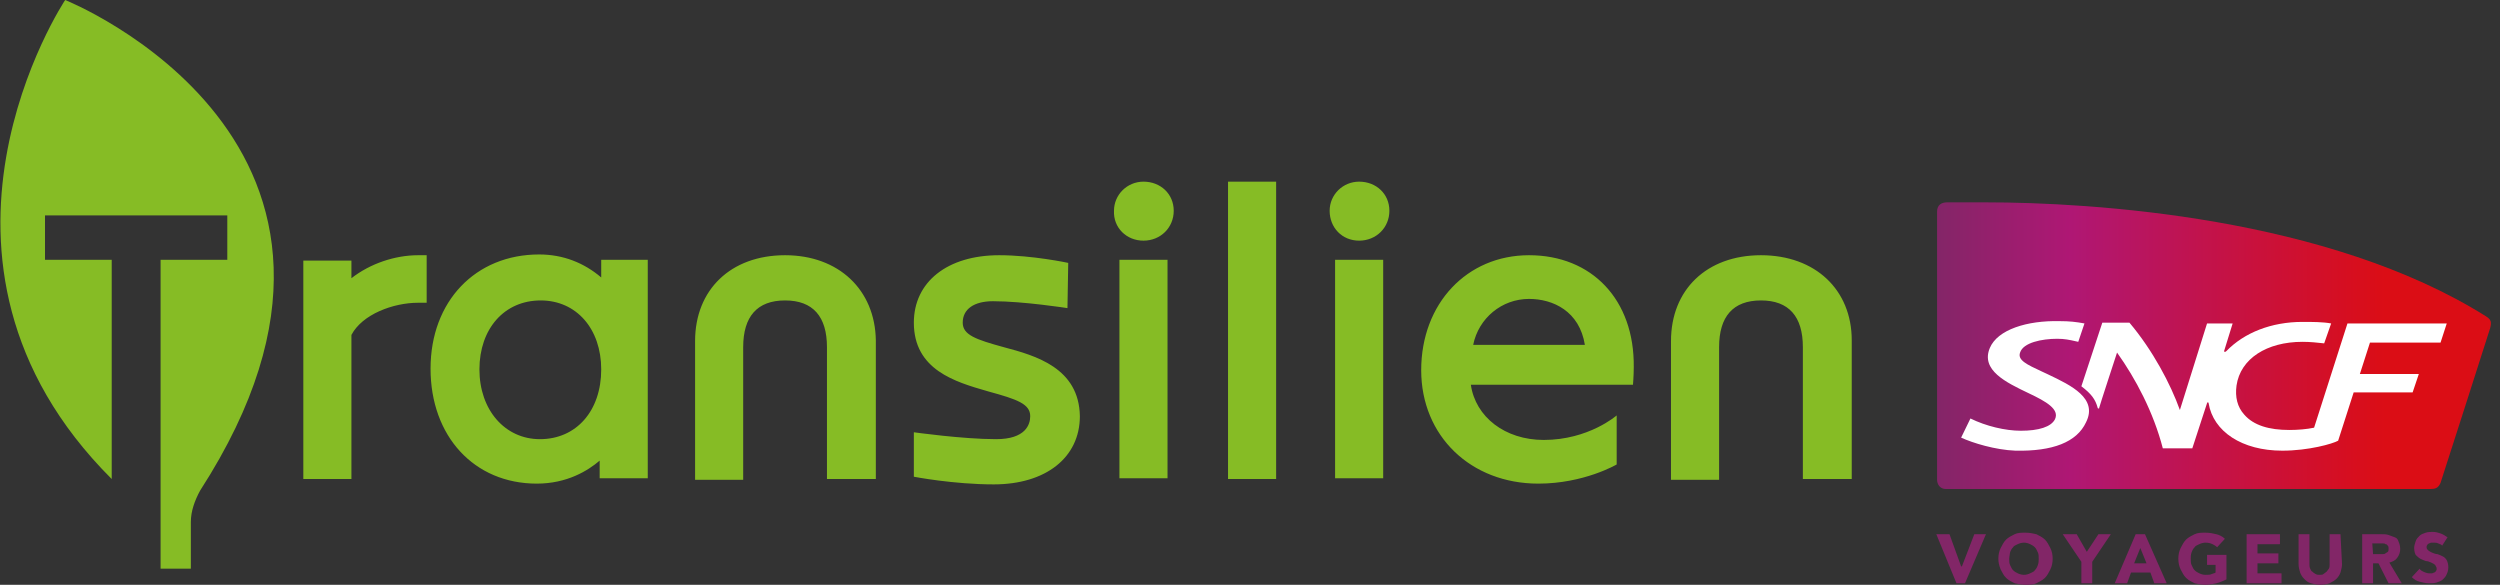
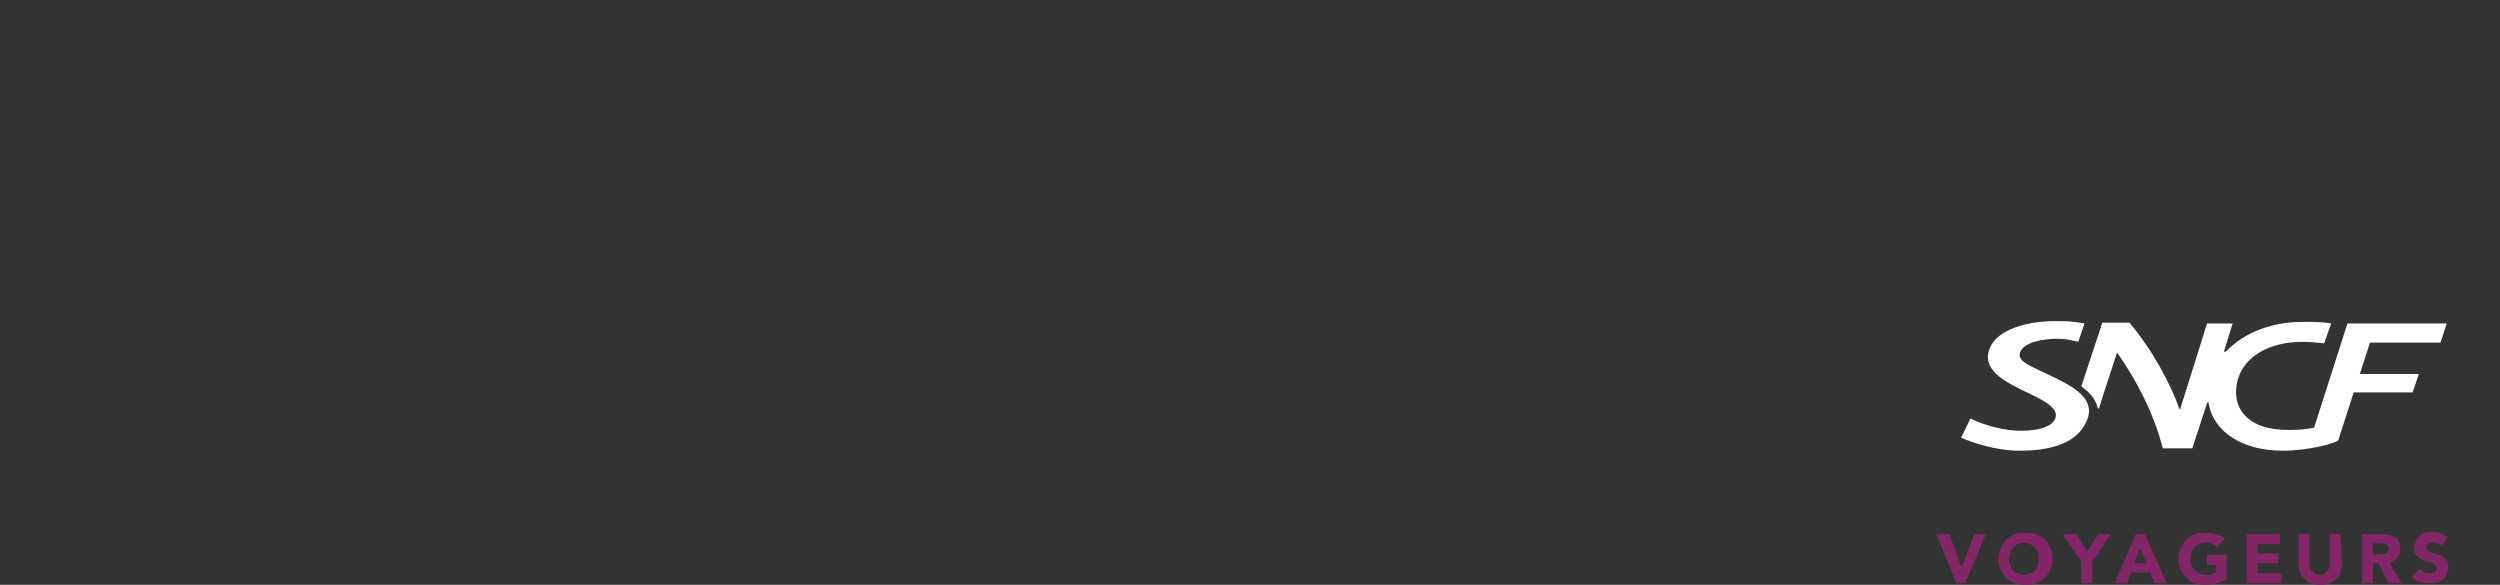
<svg xmlns="http://www.w3.org/2000/svg" width="171" height="40" viewBox="0 0 171 40" fill="none">
  <rect x="0" y="0" width="171" height="40" fill="#333333" stroke="none" />
  <g clip-path="url(#clip0_3878_156231)">
-     <path fill-rule="evenodd" clip-rule="evenodd" d="M7.641 32.765C-7.375 17.772 4.458 0 4.458 0C4.458 0 29.025 9.803 13.69 33.552C13.319 34.233 13.054 34.967 13.054 35.701V38.899H10.984V17.772H15.547V14.731H3.078V17.772H7.641V32.765ZM65.85 22.071C65.85 22.91 66.752 23.224 68.662 23.748C70.838 24.325 73.809 25.164 73.863 28.467C73.863 31.297 71.528 33.132 67.973 33.132C65.213 33.132 62.507 32.608 62.507 32.608V29.567C62.507 29.567 65.85 30.039 68.132 30.039C70.148 30.039 70.467 29.043 70.467 28.467C70.467 27.628 69.565 27.313 67.654 26.789L67.516 26.749C65.355 26.126 62.507 25.304 62.507 22.071C62.507 19.292 64.789 17.457 68.344 17.457C70.626 17.457 73.067 17.982 73.067 17.982L73.014 21.075C73.014 21.075 69.989 20.603 67.92 20.603C66.646 20.603 65.85 21.127 65.85 22.071ZM28.601 17.457C27.009 17.457 25.311 18.034 24.037 19.03V17.824H20.747V32.765H24.037V22.91C24.78 21.494 26.903 20.708 28.601 20.708H29.184V17.457H28.601ZM41.123 18.978V17.772H44.307V32.713H41.017V31.507C40.221 32.189 38.789 33.08 36.719 33.08C32.421 33.08 29.45 29.83 29.45 25.216C29.45 20.603 32.527 17.405 36.878 17.405C38.523 17.405 39.956 17.982 41.123 18.978ZM32.793 25.269C32.793 28.047 34.544 30.039 36.931 30.039C39.425 30.039 41.123 28.1 41.123 25.269C41.123 22.49 39.425 20.55 36.984 20.55C34.491 20.55 32.793 22.49 32.793 25.269ZM87.287 12.425H83.997V32.765H87.287V12.425ZM76.569 17.772H79.859V32.713H76.569V17.772ZM78.214 16.461C79.381 16.461 80.283 15.57 80.283 14.417C80.283 13.263 79.381 12.425 78.214 12.425C77.099 12.425 76.197 13.316 76.197 14.417C76.144 15.57 77.046 16.461 78.214 16.461ZM91.32 17.772H94.61V32.713H91.32V17.772ZM92.965 16.461C94.132 16.461 95.034 15.57 95.034 14.417C95.034 13.263 94.132 12.425 92.965 12.425C91.85 12.425 90.948 13.316 90.948 14.417C90.948 15.57 91.797 16.461 92.965 16.461ZM47.544 23.329C47.544 19.817 49.985 17.457 53.699 17.457C57.36 17.457 59.854 19.817 59.907 23.276V32.765H56.564V23.748C56.564 21.651 55.609 20.55 53.699 20.55C51.789 20.55 50.834 21.651 50.834 23.748V32.818H47.544V23.329ZM120.451 17.457C116.737 17.457 114.296 19.817 114.296 23.329V32.818H117.586V23.748C117.586 21.651 118.541 20.55 120.451 20.55C122.361 20.55 123.316 21.651 123.316 23.748V32.765H126.659V23.276C126.659 19.817 124.165 17.457 120.451 17.457ZM97.21 25.321C97.21 20.76 100.34 17.457 104.585 17.457C108.883 17.457 111.802 20.498 111.749 25.111C111.749 25.688 111.696 26.317 111.696 26.317H100.606C100.924 28.519 102.94 30.092 105.594 30.092C108.671 30.092 110.581 28.414 110.581 28.414V31.769C110.581 31.769 108.353 33.08 105.222 33.08C100.606 33.08 97.21 29.83 97.21 25.321ZM104.585 20.446C102.728 20.446 101.136 21.756 100.765 23.591H108.406C108.034 21.284 106.23 20.446 104.585 20.446Z" fill="#86BC25" />
-     <path d="M133.186 13.84C132.761 13.84 132.496 14.05 132.496 14.469V32.818C132.496 33.132 132.708 33.447 133.08 33.447H166.243C166.562 33.447 166.774 33.395 166.933 33.028C166.933 33.028 170.276 22.647 170.329 22.438C170.435 22.018 170.382 21.861 170.064 21.651C159.239 14.836 143.108 13.84 135.786 13.84C134.672 13.84 133.823 13.84 133.186 13.84Z" fill="url(#paint0_linear_3878_156231)" />
    <path fill-rule="evenodd" clip-rule="evenodd" d="M139.656 25.408C139.776 25.464 139.902 25.522 140.031 25.583L140.127 25.629C141.65 26.354 143.515 27.243 142.684 28.886C142.047 30.249 140.402 30.878 137.855 30.826C136.476 30.773 134.937 30.301 134.141 29.934L134.778 28.624C135.839 29.148 137.166 29.463 138.227 29.463C139.447 29.463 140.296 29.201 140.561 28.676C140.88 27.995 139.978 27.471 138.757 26.894C137.219 26.16 135.468 25.321 136.104 23.801C136.635 22.543 138.651 21.913 140.88 21.966C141.57 21.966 141.994 22.018 142.578 22.123L142.153 23.381C142.088 23.367 142.026 23.353 141.964 23.339C141.571 23.25 141.225 23.172 140.721 23.172C139.659 23.172 138.386 23.434 138.174 24.115C137.984 24.631 138.642 24.937 139.656 25.408ZM143.533 27.942C143.533 27.942 143.48 27.942 143.48 27.89C143.321 27.313 143.055 26.946 142.366 26.422L143.798 22.071H145.655C147.247 23.958 148.468 26.265 149.104 28.047L150.962 22.123H152.713L152.129 24.011C152.129 24.037 152.129 24.05 152.135 24.056C152.142 24.063 152.155 24.063 152.182 24.063C152.205 24.063 152.218 24.063 152.229 24.059C152.245 24.053 152.258 24.041 152.288 24.011C153.509 22.752 155.366 22.018 157.488 22.018C158.178 22.018 158.868 22.018 159.451 22.123L158.974 23.486C158.496 23.434 158.019 23.381 157.488 23.381C155.047 23.381 153.243 24.535 152.978 26.37C152.872 27.156 153.031 27.837 153.509 28.362C154.145 29.096 155.207 29.41 156.586 29.41C157.17 29.41 157.807 29.358 158.284 29.253L160.566 22.123H167.358L166.933 23.434H162.105L161.415 25.583H165.447L165.023 26.841H160.99L159.929 30.144C159.558 30.354 157.913 30.826 156.109 30.826C153.349 30.826 151.386 29.515 151.068 27.575C151.068 27.523 151.015 27.523 151.015 27.523C151.015 27.523 150.962 27.523 150.962 27.575L149.953 30.668H147.937C147.3 28.204 146.08 25.898 144.806 24.115C144.806 24.115 143.586 27.837 143.586 27.89C143.586 27.942 143.586 27.942 143.533 27.942Z" fill="white" />
    <path fill-rule="evenodd" clip-rule="evenodd" d="M166.868 37.206C166.939 37.231 167.002 37.253 167.039 37.326L167.411 36.75L167.411 36.75C167.252 36.645 167.092 36.54 166.933 36.487C166.774 36.435 166.615 36.383 166.403 36.383C166.243 36.383 166.084 36.383 165.925 36.435C165.766 36.487 165.607 36.54 165.501 36.645C165.394 36.75 165.288 36.855 165.235 37.012C165.182 37.169 165.129 37.326 165.129 37.484C165.129 37.693 165.182 37.851 165.235 37.955C165.341 38.06 165.448 38.165 165.554 38.218C165.66 38.27 165.766 38.322 165.925 38.375C166.031 38.375 166.19 38.427 166.297 38.48C166.403 38.532 166.509 38.584 166.562 38.637C166.576 38.665 166.59 38.689 166.603 38.712C166.64 38.774 166.668 38.822 166.668 38.899C166.668 38.952 166.668 39.004 166.615 39.056C166.615 39.089 166.595 39.101 166.567 39.118C166.549 39.129 166.529 39.141 166.509 39.161C166.482 39.161 166.456 39.174 166.429 39.187C166.403 39.2 166.376 39.214 166.35 39.214H166.137C166.031 39.214 165.872 39.161 165.766 39.109C165.66 39.056 165.554 39.004 165.501 38.899L164.97 39.476C165.129 39.633 165.288 39.738 165.501 39.79C165.713 39.843 165.925 39.895 166.137 39.895C166.35 39.895 166.509 39.895 166.668 39.843C166.827 39.79 166.986 39.738 167.092 39.633C167.199 39.528 167.305 39.423 167.358 39.266C167.411 39.161 167.464 39.004 167.464 38.794C167.464 38.584 167.411 38.427 167.358 38.322C167.305 38.218 167.199 38.113 167.092 38.06C166.986 38.008 166.88 37.955 166.721 37.903C166.615 37.903 166.456 37.851 166.35 37.798C166.243 37.746 166.137 37.693 166.084 37.641C166.031 37.589 165.978 37.536 165.978 37.431C165.978 37.379 165.978 37.326 166.031 37.274C166.031 37.242 166.051 37.229 166.079 37.212C166.097 37.202 166.117 37.189 166.137 37.169C166.164 37.169 166.19 37.156 166.217 37.143C166.243 37.13 166.27 37.117 166.297 37.117H166.456C166.562 37.117 166.668 37.117 166.774 37.169C166.806 37.185 166.837 37.196 166.868 37.206ZM136.688 38.218C136.688 37.955 136.741 37.693 136.847 37.484C136.953 37.274 137.059 37.064 137.219 36.907C137.378 36.75 137.59 36.645 137.802 36.54C138.014 36.435 138.28 36.435 138.545 36.435C138.81 36.435 139.076 36.487 139.288 36.54C139.5 36.645 139.712 36.75 139.872 36.907C140.031 37.064 140.137 37.274 140.243 37.484L140.243 37.484C140.349 37.693 140.402 37.955 140.402 38.218C140.402 38.48 140.349 38.742 140.243 38.952L140.243 38.952C140.137 39.161 140.031 39.371 139.872 39.528C139.712 39.685 139.5 39.79 139.288 39.895C139.076 40 138.81 40 138.545 40C138.28 40 138.014 39.948 137.802 39.895C137.59 39.79 137.378 39.685 137.219 39.528C137.059 39.371 136.953 39.161 136.847 38.952C136.741 38.689 136.688 38.48 136.688 38.218ZM137.431 38.218C137.431 38.375 137.431 38.532 137.484 38.637C137.496 38.662 137.509 38.689 137.522 38.719C137.565 38.813 137.615 38.924 137.696 39.004C137.802 39.109 137.908 39.161 138.014 39.214C138.121 39.266 138.28 39.319 138.439 39.319C138.598 39.319 138.757 39.266 138.863 39.214L138.877 39.207L138.893 39.199L138.93 39.183C139.027 39.139 139.139 39.089 139.182 39.004C139.288 38.899 139.341 38.794 139.394 38.637C139.447 38.48 139.447 38.375 139.447 38.218V38.218V38.218C139.447 38.06 139.447 37.903 139.394 37.798C139.382 37.773 139.369 37.746 139.356 37.717C139.313 37.622 139.263 37.511 139.182 37.431C139.076 37.326 138.97 37.274 138.863 37.221C138.757 37.169 138.598 37.117 138.439 37.117C138.28 37.117 138.121 37.169 138.014 37.221C137.994 37.232 137.972 37.242 137.948 37.252C137.851 37.296 137.739 37.346 137.696 37.431C137.59 37.536 137.537 37.641 137.484 37.798C137.484 37.845 137.473 37.903 137.461 37.967C137.447 38.044 137.431 38.131 137.431 38.218ZM132.443 36.54H133.345L134.141 38.742H134.194L135.043 36.54H135.839L134.406 39.895H133.823L132.443 36.54ZM142.047 36.54H141.092L142.366 38.427V39.895H143.108V38.427L144.382 36.54H143.533L142.737 37.746L142.047 36.54ZM146.08 36.54H146.717L148.202 39.895H147.353L147.088 39.161H145.762L145.496 39.895H144.647L146.08 36.54ZM146.398 37.484L145.974 38.532H146.823L146.398 37.484ZM151.598 39.895C151.811 39.843 152.076 39.738 152.288 39.633V37.955H150.962V38.637H151.545V39.161C151.515 39.191 151.469 39.203 151.415 39.218C151.373 39.23 151.326 39.243 151.28 39.266C151.174 39.319 151.015 39.319 150.855 39.319C150.696 39.319 150.537 39.266 150.431 39.214C150.325 39.161 150.219 39.109 150.113 39.004C150.032 38.924 149.981 38.813 149.939 38.719L149.924 38.686C149.916 38.669 149.908 38.652 149.9 38.637C149.847 38.532 149.847 38.375 149.847 38.218C149.847 38.06 149.847 37.955 149.9 37.798C149.953 37.641 150.006 37.536 150.113 37.431C150.155 37.346 150.267 37.296 150.365 37.252C150.388 37.242 150.411 37.232 150.431 37.221C150.537 37.169 150.696 37.117 150.855 37.117C151.068 37.117 151.227 37.169 151.333 37.221C151.439 37.274 151.545 37.326 151.651 37.431L152.182 36.855C152.023 36.697 151.811 36.592 151.598 36.54C151.386 36.487 151.121 36.435 150.855 36.435C150.59 36.435 150.325 36.435 150.113 36.54L150.113 36.54C149.9 36.645 149.688 36.75 149.529 36.907C149.37 37.064 149.264 37.274 149.158 37.484L149.157 37.484C149.051 37.693 148.998 37.955 148.998 38.218C148.998 38.48 149.051 38.742 149.157 38.952L149.158 38.952C149.264 39.161 149.37 39.371 149.529 39.528C149.688 39.685 149.9 39.79 150.113 39.895L150.113 39.895C150.325 39.948 150.59 40 150.855 40C151.082 40 151.27 39.962 151.485 39.918L151.486 39.918C151.522 39.91 151.56 39.903 151.598 39.895ZM153.668 36.54H155.949V37.221H154.411V37.851H155.843V38.532H154.411V39.214H156.056V39.895H153.668V36.54ZM160.115 39.057C160.158 38.896 160.194 38.758 160.194 38.584L160.088 36.54H159.345V38.584V38.585C159.345 38.742 159.345 38.794 159.292 38.899C159.266 38.925 159.239 38.965 159.213 39.004C159.186 39.043 159.16 39.083 159.133 39.109C159.107 39.135 159.067 39.161 159.027 39.187C158.987 39.214 158.947 39.24 158.921 39.266C158.868 39.319 158.762 39.319 158.656 39.319C158.549 39.319 158.496 39.319 158.39 39.266C158.284 39.214 158.231 39.161 158.178 39.109C158.095 39.068 158.077 39.027 158.048 38.961L158.048 38.961L158.047 38.96C158.039 38.942 158.03 38.922 158.019 38.899C157.966 38.794 157.966 38.689 157.966 38.585V38.584V36.54H157.223V38.584C157.223 38.794 157.276 39.004 157.329 39.161C157.382 39.319 157.488 39.476 157.594 39.581C157.754 39.738 157.86 39.843 158.072 39.895C158.103 39.903 158.133 39.91 158.162 39.918C158.333 39.962 158.482 40 158.709 40C158.974 40 159.186 39.948 159.345 39.895C159.558 39.79 159.717 39.685 159.823 39.581C159.929 39.476 160.035 39.319 160.088 39.161C160.093 39.143 160.098 39.125 160.102 39.107C160.107 39.09 160.111 39.074 160.115 39.057ZM161.574 36.54H162.901C163.06 36.54 163.219 36.54 163.378 36.592C163.458 36.619 163.524 36.645 163.59 36.671C163.657 36.697 163.723 36.724 163.803 36.75C163.962 36.802 164.015 36.907 164.068 37.064C164.121 37.169 164.174 37.379 164.174 37.536C164.174 37.746 164.121 37.955 163.962 38.165C163.856 38.322 163.643 38.427 163.431 38.48L164.28 39.895H163.378L162.688 38.532H162.317V39.895H161.574V36.54ZM162.317 37.903H162.741H162.954C163.007 37.903 163.113 37.903 163.166 37.851C163.192 37.824 163.219 37.811 163.245 37.798C163.272 37.785 163.298 37.772 163.325 37.746C163.378 37.693 163.378 37.641 163.378 37.536C163.378 37.431 163.378 37.379 163.325 37.326C163.311 37.312 163.3 37.298 163.291 37.285C163.264 37.25 163.244 37.221 163.166 37.221C163.113 37.169 163.06 37.169 162.954 37.169H162.741H162.264L162.317 37.903Z" fill="#822667" />
  </g>
  <defs>
    <linearGradient id="paint0_linear_3878_156231" x1="132.27" y1="23.63" x2="170.164" y2="23.63" gradientUnits="userSpaceOnUse">
      <stop stop-color="#822667" />
      <stop offset="0.247" stop-color="#AF1774" />
      <stop offset="0.815" stop-color="#DB0D15" />
      <stop offset="1" stop-color="#DB0D15" />
    </linearGradient>
    <clipPath id="clip0_3878_156231">
      <rect width="170.526" height="40" fill="white" />
    </clipPath>
  </defs>
</svg>